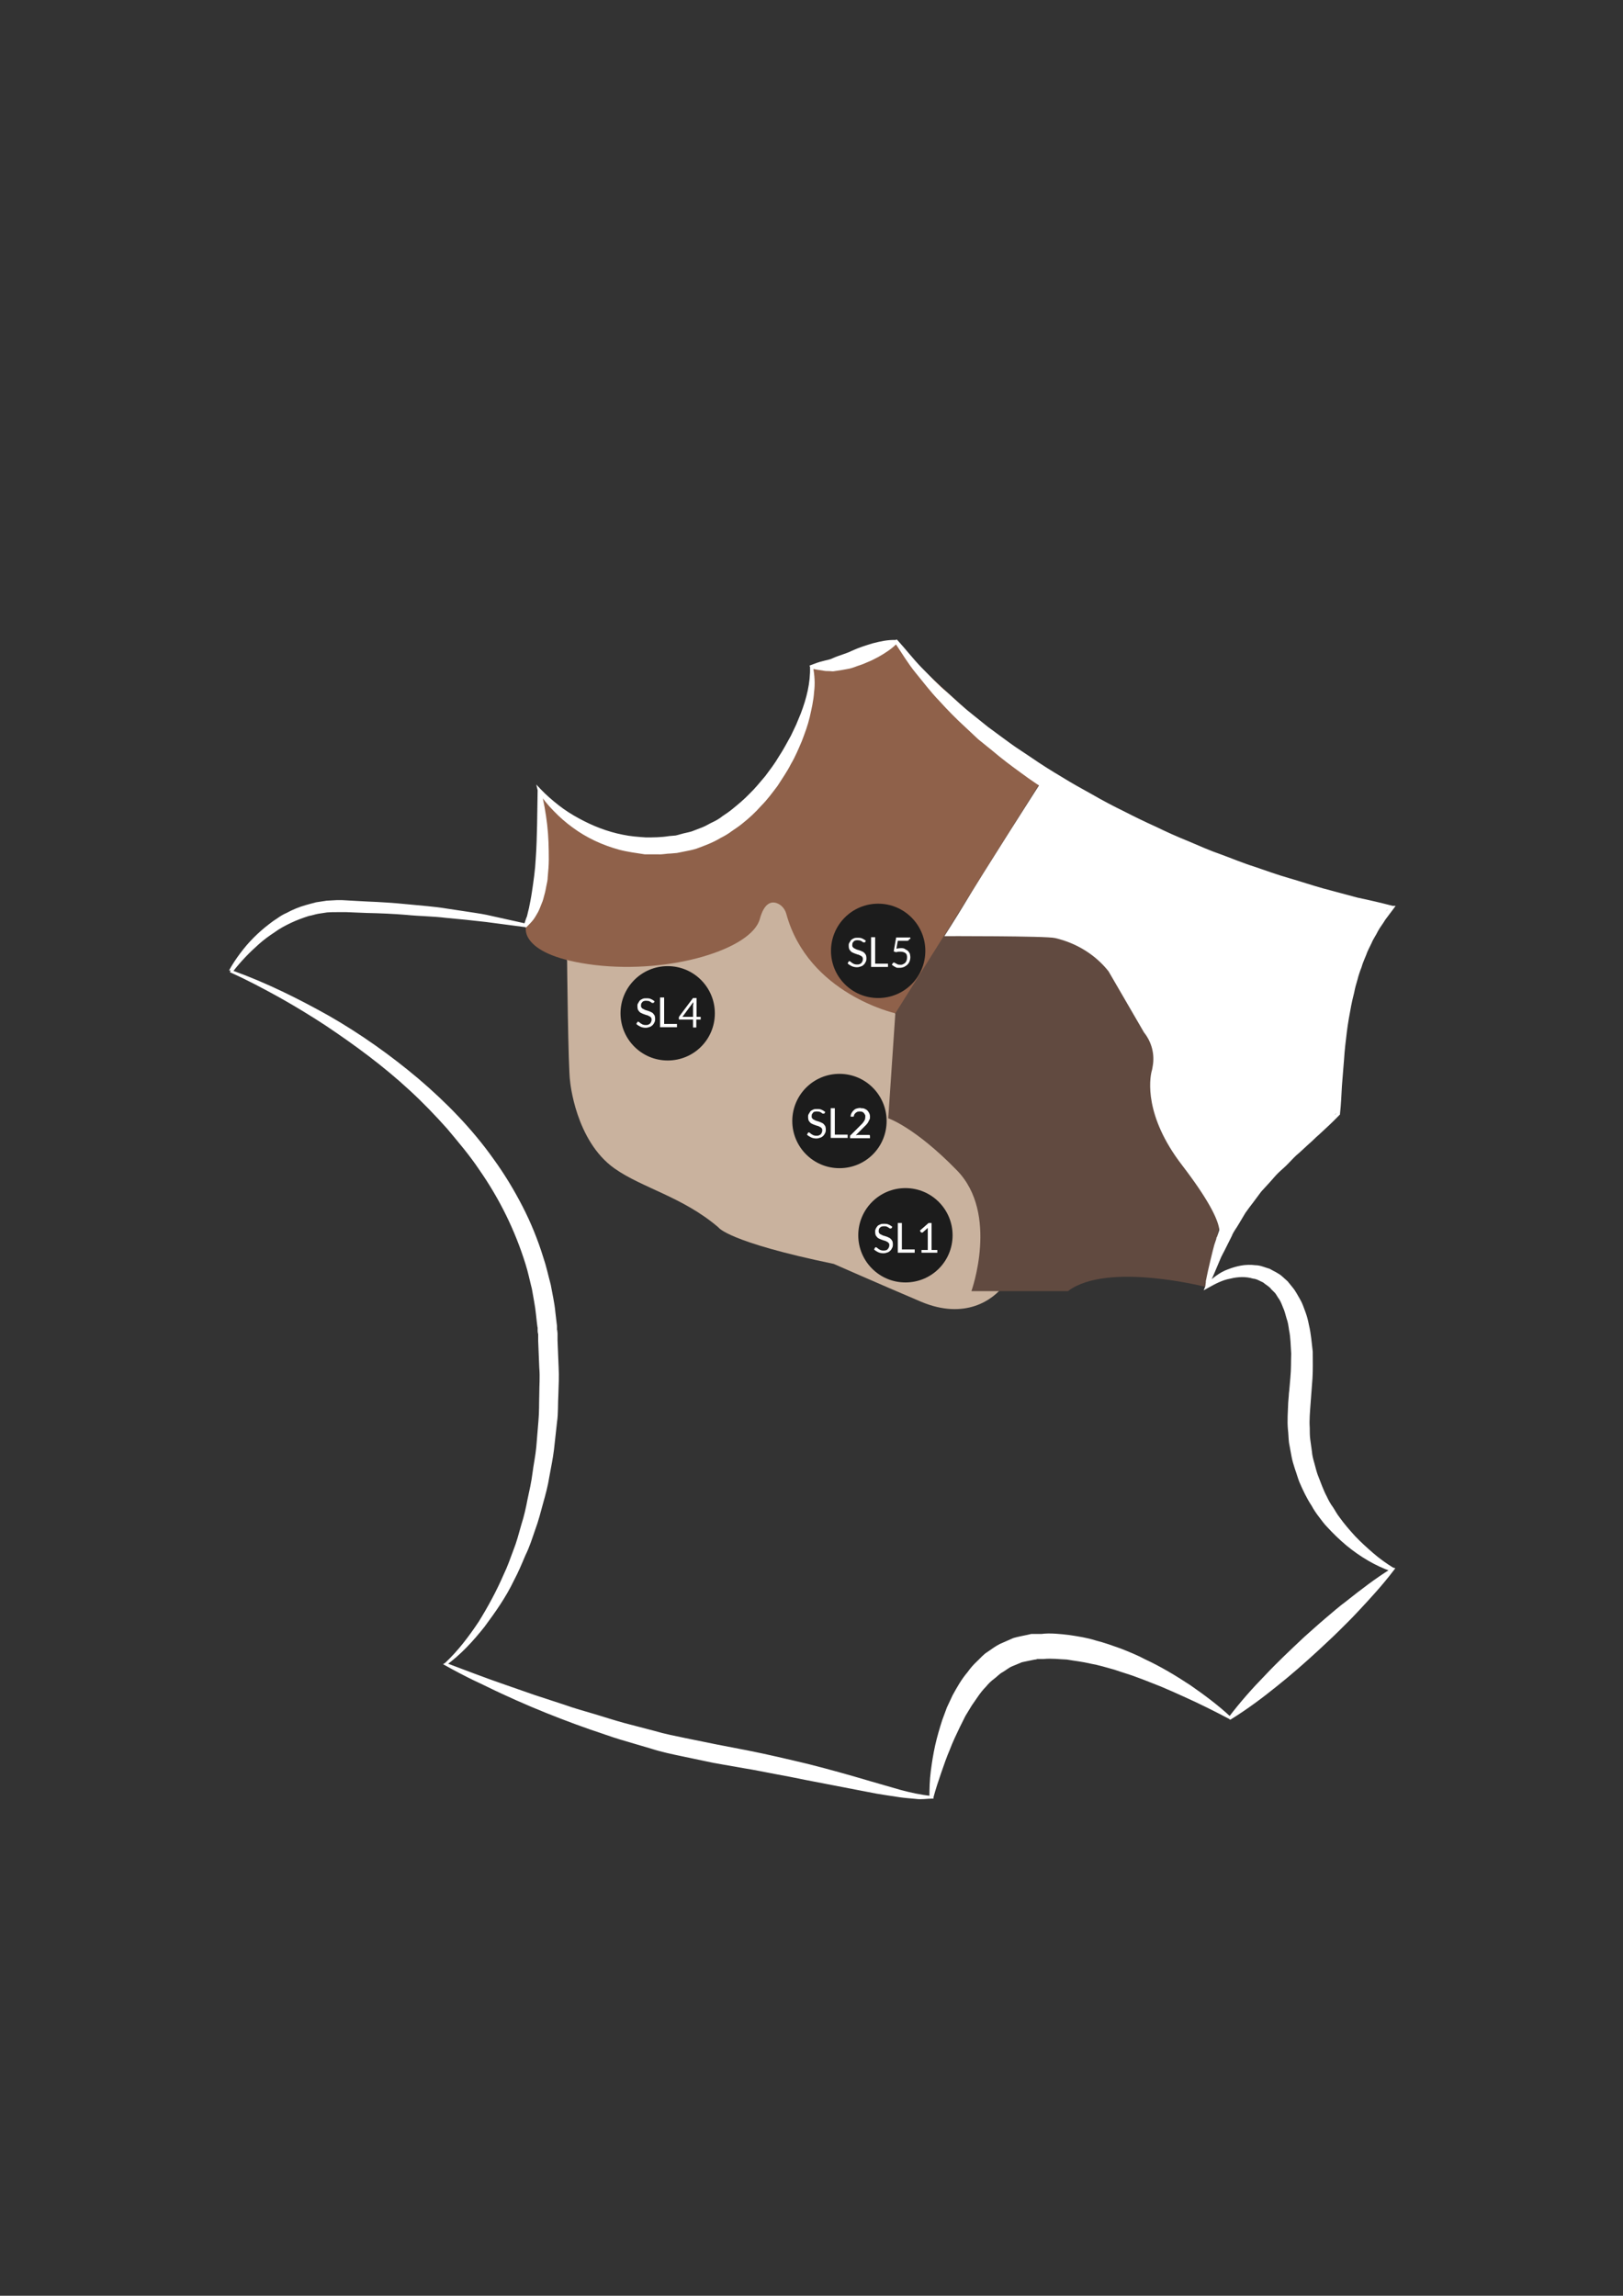
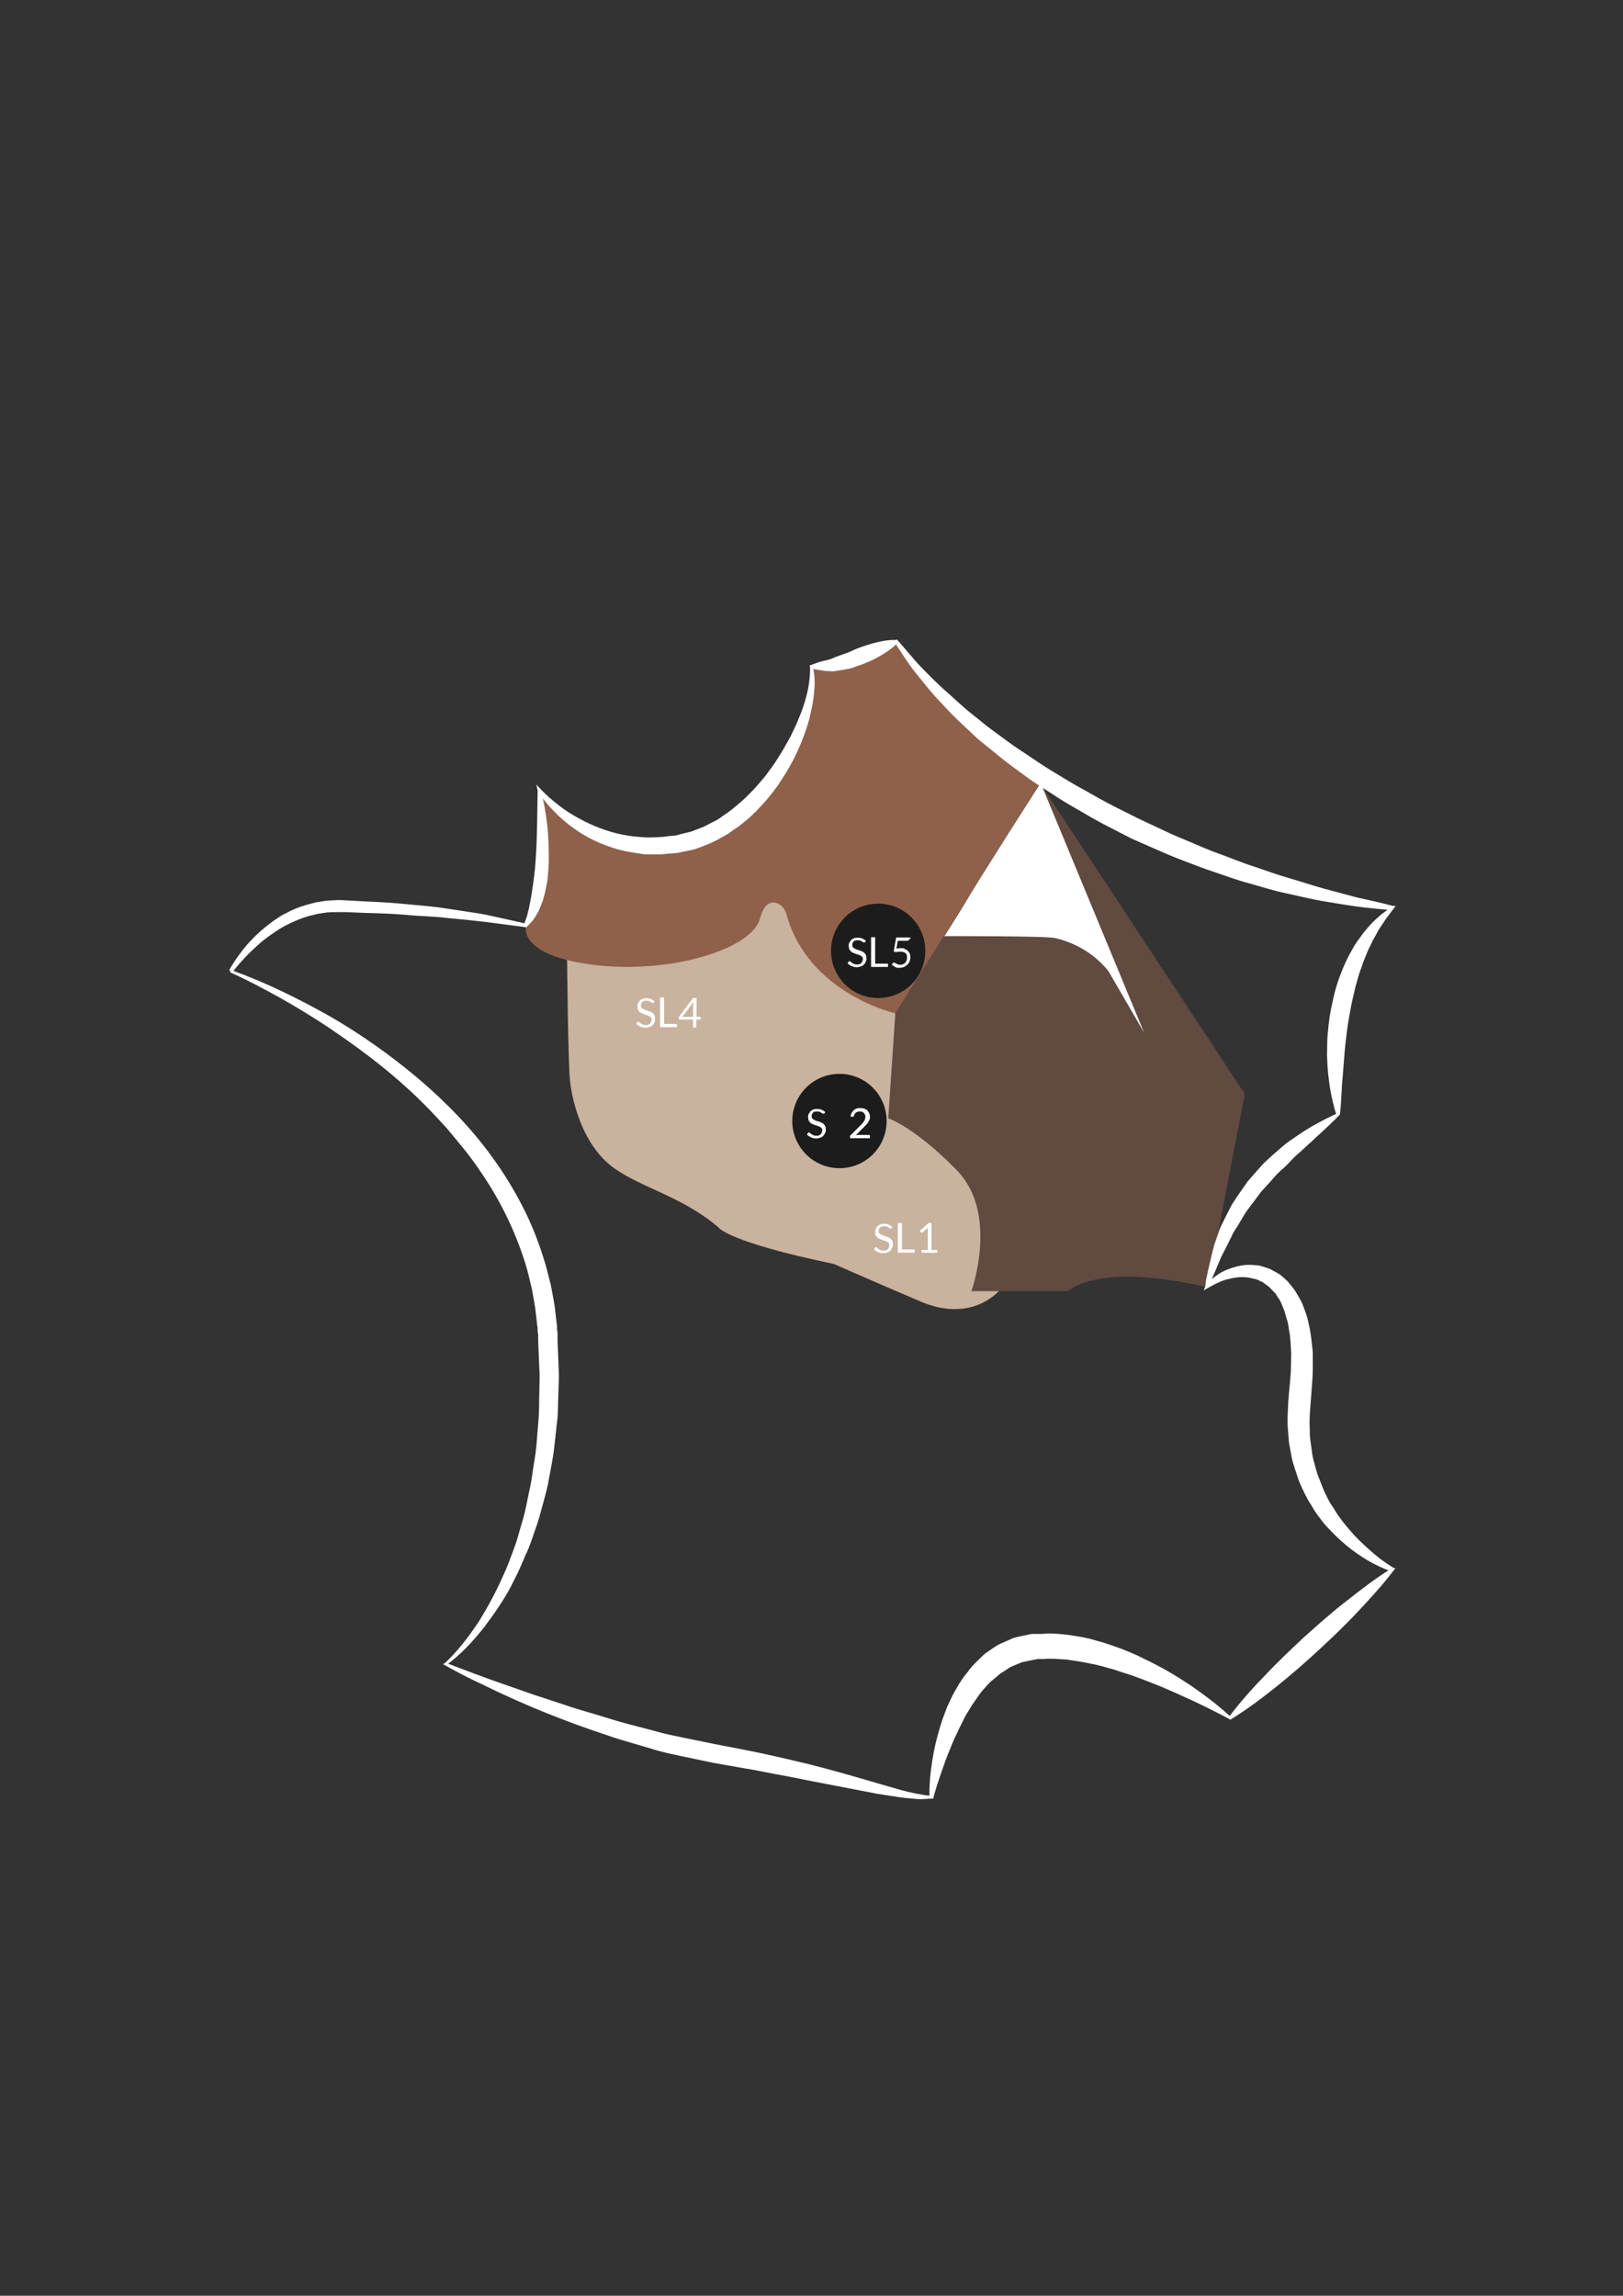
<svg xmlns="http://www.w3.org/2000/svg" id="Calque_1" data-name="Calque 1" version="1.1" viewBox="0 0 595.3 841.9">
  <rect x="0" y="0" width="595.3" height="841.9" fill="#333333" stroke="none" />
  <defs>
    <style>
      .cls-1 {
        fill: #c9b29e;
      }

      .cls-1, .cls-2, .cls-3, .cls-4, .cls-5 {
        stroke-width: 0px;
      }

      .cls-2 {
        fill: #1c1c1c;
      }

      .cls-3 {
        fill: #8f614a;
      }

      .cls-4 {
        fill: #614a40;
      }

      .cls-5 {
        fill: #fff;
      }
    </style>
  </defs>
  <g>
    <path class="cls-1" d="M208,352.1s.4,40,1.1,44.4c0,0,1.9,21.8,16.3,32,10.2,7.2,25,10.4,38.1,21.6,0,0,3.2,5.3,42.3,13.4,0,0,16.1,7.1,32.1,13.9,16,6.7,26.3-.6,30.4-6.1l-2-55-38-44.7-31.2-51.4-84.5,18.6-4.8,13.3Z" />
    <path class="cls-3" d="M192.9,340s8.5-37,4.9-49.2c0,0,11.5,12.2,19.2,15,12.9,4.7,15,4.9,28.4,4.8,36.9-.5,52.7-52.2,52.7-66.1l30-8.8s36,34.7,55.5,49.2c0,0-37.9,83.3-55.2,86.7,0,0-32-7.1-40-36.5-.5-1.8-1.8-3.3-3.5-3.9-2-.7-4.6-.1-6.2,5.8-3,11-32.5,20.2-60.5,16.9-28-3.4-25.3-13.9-25.3-13.9" />
    <path class="cls-4" d="M442.9,472.1s-36.8-9.6-51.2,1.4h-35.4s10.2-28.4-5.3-44.3c-15.5-15.9-25.2-19.1-25.2-19.1l2.6-38.5,53-84.5,75.2,114.1-13.7,70.8Z" />
    <path class="cls-5" d="M84,355.9c1.2-2.2,2.6-4.3,4.1-6.3,1.5-2,3.1-3.9,4.9-5.7,1.8-1.8,3.6-3.4,5.7-5,1-.8,2-1.5,3.1-2.2,1-.7,2.1-1.4,3.3-1.9,2.2-1.2,4.6-2.2,7.1-2.9,1.2-.3,2.4-.7,3.7-1l3.9-.6c1.3-.1,2.5-.1,3.7-.2h.9s.6,0,.6,0h.5s1.8.1,1.8.1l7.3.4c4.9.2,9.8.5,14.7,1,4.9.5,9.8.8,14.6,1.6l7.3,1.1c2.4.4,4.9.7,7.3,1.2,4.8,1.1,9.6,2.1,14.4,3.2h0l-.6.2c.3-1,.6-2,1-2.9.2-1,.5-2,.7-2.9.4-2,.8-3.9,1.1-6,.6-4,1.2-8.1,1.4-12.2.3-4.1.4-8.3.5-12.5l.2-12.6h0s-.5-2.1-.5-2.1l1.6,1.7c2,2.1,4.3,4.1,6.6,5.9,2.3,1.8,4.8,3.4,7.4,4.8,5.1,2.8,10.5,4.9,16.1,6,2.8.6,5.6.8,8.5,1,2.7,0,5.5,0,8.6-.5l2.3-.2c.4-.1,1.3-.3,1.9-.5,1.3-.4,2.7-.6,4-1l3.9-1.5c1.3-.5,2.5-1.3,3.8-1.9,1.3-.6,2.5-1.3,3.6-2.2,1.2-.8,2.4-1.6,3.5-2.5,2.2-1.8,4.4-3.6,6.4-5.7,2.1-2,3.9-4.3,5.8-6.5,1.7-2.3,3.5-4.6,5-7.2,1.6-2.4,3-5.1,4.4-7.6l1.9-4,1.7-4.1c2.1-5.5,3.6-11.3,3.4-17.2h0s-.2-.4-.2-.4l.8-.3c1.3-.5,2.6-1,3.9-1.3,1.3-.4,2.6-.5,3.8-1.1,2.4-1.1,4.8-1.6,7.2-2.8,2.4-1.1,4.9-1.9,7.6-2.7,2.7-.7,5.4-1.3,8.3-1.2h0s.4-.2.4-.2l.4.4c3,3.3,5.6,6.7,8.7,9.9,3.1,3.1,6,6.3,9.4,9.1,3.2,2.9,6.4,5.9,9.9,8.6l5.1,4.1,5.3,3.9c1.8,1.3,3.5,2.6,5.3,3.8l5.4,3.6c3.6,2.5,7.3,4.8,11,7,3.7,2.3,7.5,4.4,11.3,6.5,3.8,2.2,7.6,4.2,11.5,6.1,3.9,2,7.8,3.9,11.8,5.7,3.9,1.9,7.9,3.7,11.9,5.3,4,1.7,8,3.5,12.1,4.9,4.1,1.5,8.1,3.2,12.3,4.5,4.1,1.4,8.2,2.9,12.4,4.1,4.2,1.2,8.3,2.6,12.6,3.8l12.7,3.4c4.3.9,8.6,1.9,12.8,3h1.1s-.8,1.1-.8,1.1l-3,4c-.8,1.4-1.9,2.7-2.7,4.2-.7,1.5-1.7,2.8-2.3,4.3-.7,1.5-1.5,2.9-2,4.4-.6,1.5-1.3,3-1.7,4.5-.6,1.5-1.1,3-1.5,4.6-.5,1.6-.9,3.1-1.2,4.7-.4,1.6-.8,3.2-1.1,4.8-.6,3.2-1.2,6.4-1.6,9.7-.4,3.3-.8,6.5-1,9.8-.3,3.3-.5,6.6-.8,10-.2,3.3-.3,6.7-.7,10.1h0s0,.3,0,.3l-.3.3c-2.4,2.5-4.9,4.8-7.4,7.1-1.3,1.1-2.4,2.3-3.7,3.4l-3.7,3.4c-1.3,1-2.4,2.3-3.6,3.5-1.1,1.2-2.4,2.3-3.6,3.4-1.2,1.1-2.2,2.4-3.3,3.6l-3.3,3.6c-1,1.3-1.9,2.6-2.9,3.9-1,1.3-2,2.6-2.9,3.9l-2.5,4.2c-.8,1.4-1.9,2.7-2.5,4.3l-2.2,4.4c-.7,1.5-1.6,2.9-2.2,4.5-1.3,3.1-2.6,6.2-4,9.3h0s-1-.6-1-.6c2.3-2.1,4.9-4.3,8-5.4,3.1-1.2,6.5-2,10.1-1.5,1.8,0,3.4.8,5.2,1.3,1.5.9,3.3,1.6,4.6,2.8l2,1.8c.6.7,1.1,1.4,1.7,2.1,1.2,1.4,1.9,2.9,2.8,4.4.9,1.5,1.4,3.1,2,4.7.6,1.6,1,3.2,1.3,4.8.8,3.3,1,6.5,1.4,9.8,0,3.2.1,6.7-.1,9.8l-.7,9.3c-.2,2.9-.5,5.9-.3,8.8,0,1.5,0,2.9.2,4.4l.6,4.3c.1,1.5.5,2.9.9,4.3.4,1.4.7,2.8,1.2,4.2,1.1,2.7,2,5.5,3.4,8.1.6,1.3,1.3,2.6,2.2,3.8.8,1.2,1.5,2.6,2.4,3.7,1.7,2.4,3.7,4.7,5.7,6.9,2.1,2.2,4.3,4.2,6.6,6.2,2.3,2,4.8,3.8,7.4,5.4h0l.8.2-.6.8c-4.1,5.4-8.7,10.4-13.3,15.3-2.3,2.5-4.7,4.8-7.1,7.2-2.4,2.4-4.9,4.6-7.3,6.9-4.9,4.5-10,9-15.3,13.2-5.2,4.2-10.7,8.3-16.5,11.9l-.5.3-.3-.3c-5.5-2.9-11.1-5.7-16.7-8.2-2.8-1.3-5.6-2.5-8.4-3.7-2.9-1.1-5.7-2.3-8.5-3.3-2.8-1.1-5.8-1.9-8.6-2.9-2.9-.8-5.8-1.7-8.7-2.2-2.9-.7-5.8-1-8.7-1.5-2.9-.1-5.3-.5-8.6-.2h-2.3c0,.1-.6.2-.6.2h-.3s0,0,0,0h0c0,0,.5,0,.2,0h-.1s-1,.2-1,.2c-1.3.3-2.6.5-3.8.8l-3.6,1.5c-1.2.5-2.2,1.4-3.4,2.1-1.2.6-2.1,1.7-3.2,2.5-1.1.8-2.1,1.8-3,2.9-2,2-3.5,4.5-5.2,6.9l-2.3,3.8-2,4c-1.3,2.7-2.6,5.4-3.7,8.3-1.2,2.8-2.2,5.7-3.2,8.6-1,2.9-2,5.9-2.8,8.9h0s0,.5,0,.5h-.5c-1.9,0-4,.4-6,.1-1.9-.2-3.9-.3-5.9-.6-3.8-.6-7.7-1.1-11.5-1.9l-22.8-4.4c-3.8-.8-7.5-1.5-11.3-2.2-3.8-.7-7.5-1.5-11.3-2.1l-11.4-2-11.4-2.4c-3.8-.8-7.7-1.6-11.4-2.8l-11.2-3.3c-3.7-1.1-7.4-2.5-11.1-3.7-3.7-1.3-7.3-2.6-10.9-4-7.3-2.8-14.4-5.8-21.5-9.1-3.5-1.6-7-3.4-10.5-5-3.5-1.7-6.9-3.5-10.3-5.4l-.9-.5.8-.5h0c4.7-4.4,8.7-9.7,12.3-15.1,3.4-5.5,6.5-11.2,9.1-17.2,1.4-2.9,2.5-6,3.6-9,1.2-3,2-6.1,2.9-9.3,1-3.1,1.7-6.2,2.3-9.4.7-3.2,1.4-6.3,1.8-9.5.4-3.2,1.1-6.4,1.4-9.6l.8-9.7c.3-3.2.2-6.4.3-9.7,0-3.2.3-6.4,0-9.7l-.4-9.9v-2.5c-.1,0-.2-1.1-.2-1.1v-1.2c-.1,0-.6-4.8-.6-4.8-.3-3.2-1-6.3-1.5-9.4-.8-3.1-1.4-6.2-2.4-9.3-1.9-6.1-4.3-12.1-7.1-17.8-2.8-5.7-6.1-11.3-9.8-16.6-3.6-5.4-7.8-10.3-11.9-15.2-4.3-4.8-8.8-9.5-13.6-13.9-9.6-8.9-20.1-16.6-31-23.9-5.5-3.6-11.1-7-16.8-10.2-5.8-3.2-11.6-6.3-17.6-9l-.6-.3.3-.6ZM85.5,356c12.2,4.4,23.9,10.2,35.3,16.6,11.5,6.6,22.5,14.4,32.7,23,10.2,8.7,19.7,18.4,27.5,29.4,4,5.5,7.5,11.3,10.6,17.3,3.1,6,5.7,12.4,7.7,18.9,1.1,3.2,1.8,6.6,2.7,9.9.6,3.4,1.4,6.7,1.7,10.1l.6,5.1v1.3c.1,0,.2,1.4.2,1.4v2.5c0,0,.4,9.9.4,9.9.2,3.3,0,6.7-.1,10.1-.2,3.4,0,6.8-.5,10.1l-1.1,10c-.4,3.3-1.1,6.6-1.7,9.9-.5,3.3-1.4,6.6-2.3,9.8-.9,3.3-1.7,6.5-2.9,9.7-1.1,3.2-2.1,6.4-3.6,9.4-1.3,3.1-2.6,6.2-4.2,9.2-2.9,6.1-6.8,11.6-10.8,17-4.2,5.3-8.7,10.2-14.2,14.2h0s0-1,0-1c7.2,2.7,14.4,5.5,21.7,8l10.9,3.8,11,3.6c3.6,1.3,7.3,2.3,11,3.4,3.7,1.1,7.3,2.3,11,3.3l11.1,2.9c3.7,1.1,7.4,1.8,11.2,2.6l11.3,2.3,11.4,2.2c7.6,1.5,15.2,3.3,22.7,5.1,7.5,1.9,15,4,22.4,6.2l11.1,3.2c3.7,1,7.4,1.8,11.2,2.2l-.6.5h0c0-3.2.1-6.4.5-9.5.4-3.2.9-6.3,1.6-9.5.7-3.1,1.6-6.2,2.6-9.3l1.7-4.6,2.1-4.5c1.6-2.9,3.2-5.8,5.5-8.5,1-1.4,2.1-2.7,3.4-3.9,1.3-1.2,2.4-2.6,3.9-3.5,1.5-1,2.9-2.1,4.5-2.9l5-2.2c1.7-.5,3.5-.8,5.3-1.2l1.3-.3h.2s.4,0,.4,0h.3s.6,0,.6,0h2.3c2.9-.4,6.8,0,10.1.4,3.3.5,6.6,1,9.7,2,3.2.8,6.2,1.9,9.3,3,3,1.2,6,2.4,8.8,3.9,5.8,2.7,11.3,6,16.6,9.5,5.2,3.6,10.3,7.4,14.9,11.7h-.8c4.1-5.4,8.6-10.5,13.3-15.3,4.6-4.9,9.5-9.5,14.4-14.1,2.5-2.2,5-4.5,7.6-6.7,2.6-2.2,5.1-4.4,7.8-6.4,5.3-4.2,10.6-8.3,16.4-11.9l.2,1h0c-6-2.1-11.5-5.4-16.5-9.5-2.5-2.1-4.8-4.3-7-6.7-1.2-1.2-2.1-2.5-3.1-3.8-1-1.3-1.9-2.6-2.7-4.1-1.8-2.7-3.2-5.7-4.5-8.7-.6-1.5-1-3.1-1.6-4.7-.5-1.6-1-3.1-1.3-4.8l-.9-4.9c-.2-1.6-.2-3.3-.4-4.9-.3-3.3,0-6.5.1-9.8l.2-2.4c0-.5.1-1.5.2-2.2l.4-4.6c.3-3.1.2-5.9.3-8.8-.2-2.9-.2-5.9-.8-8.7-.2-1.4-.4-2.9-.9-4.2-.4-1.3-.7-2.8-1.3-4-.5-1.3-1-2.6-1.8-3.6-.4-.6-.7-1.2-1.1-1.7l-1.4-1.4c-.8-1.1-2-1.6-3-2.5-1.2-.5-2.3-1.3-3.7-1.4-2.6-.8-5.5-.7-8.3,0-2.9.5-5.5,1.9-8.2,3.4l-1.6.9.6-1.5h0c.5-3.4-.2,0,.5-3.4.3-1.7,2.3-10.1,2.8-11.8l1.7-5c.5-1.7,1.5-3.2,2.2-4.8l2.4-4.7c.9-1.5,1.9-2.9,2.9-4.4,1-1.4,2-2.9,3-4.3l3.5-4c1.2-1.3,2.3-2.7,3.6-3.8,1.3-1.2,2.6-2.4,3.9-3.5,1.3-1.1,2.6-2.3,4-3.3,2.9-2,5.7-4,8.7-5.7,3-1.7,6.1-3.3,9.2-4.7l-.3.6h0c-1.1-3.3-1.8-6.7-2.4-10.1-.5-3.4-.9-6.9-1-10.3-.1-1.7,0-3.5,0-5.2,0-1.7.1-3.5.3-5.2.3-3.5.8-7,1.6-10.4.7-3.4,1.6-6.8,2.9-10.1,1.2-3.3,2.7-6.5,4.5-9.6.8-1.6,1.9-3,2.9-4.4,1-1.5,2.2-2.8,3.3-4.1,1.1-1.3,2.5-2.5,3.8-3.7,1.3-1.1,2.8-2.1,4.2-3.1l.3,1.1h0c-4.4-.4-8.8-.8-13.2-1.4-4.4-.6-8.8-1.4-13.1-2.1-4.4-.8-8.7-1.9-13-2.8-4.3-.9-8.6-2.3-12.9-3.5-4.3-1.1-8.5-2.7-12.7-4.1-4.2-1.4-8.4-3-12.5-4.6-4.2-1.6-8.2-3.4-12.3-5.2l-6.1-2.7-6-3.1c-4-2-7.9-4.1-11.7-6.4-3.9-2.2-7.7-4.4-11.4-6.9-3.8-2.4-7.5-4.8-11.1-7.5-3.6-2.6-7.2-5.3-10.6-8.2l-5.2-4.2-4.9-4.6c-3.3-3-6.4-6.2-9.4-9.5-3.1-3.2-5.8-6.8-8.6-10.2-2.8-3.4-5.1-7.3-7.6-11l.7.2h0c-2.1,2.1-4.5,3.6-6.8,4.9-1.2.6-2.4,1.3-3.7,1.8-1.3.6-2.6,1.1-3.9,1.5-1.3.5-2.6,1-4.1,1.2-1.4.3-2.9.5-4.3.7-.7.2-1.4,0-2.2,0-.7,0-1.4,0-2.2-.2-1.4-.2-2.8-.4-4.2-.7l.6-.7h0c.6,3.1.8,6.2.4,9.3-.2,3.1-.9,6.1-1.6,9.2-.7,3-1.8,5.9-2.9,8.8-1.2,2.8-2.4,5.7-4,8.4-1.4,2.8-3.2,5.3-4.9,8-1.9,2.5-3.7,5-6,7.3-2.1,2.4-4.4,4.5-6.9,6.5-1.2,1-2.6,1.9-3.9,2.8-1.3,1-2.7,1.8-4.1,2.5-2.8,1.7-5.8,2.8-8.8,3.9-1.5.5-3.2.8-4.7,1.1l-2.5.5-2.3.2c-1.5,0-2.9.4-4.6.3h-4.9c-3.2-.5-6.4-.9-9.4-1.7-6.2-1.7-12-4.4-17-8.1-2.5-1.8-4.9-3.9-7-6.1-2.2-2.2-4.1-4.6-5.8-7.2l1.1-.4h0c1.1,4.2,1.8,8.4,2.3,12.6.5,4.3.6,8.5.6,12.8,0,2.2-.2,4.3-.4,6.5,0,1.1-.3,2.2-.5,3.2-.2,1.1-.4,2.2-.7,3.2-.3,1.1-.5,2.1-1,3.2-.4,1-.8,2.1-1.3,3.1-.6,1-1.1,2-1.8,2.9-.7.9-1.5,1.7-2.3,2.5l-.3.3h-.3c0-.1,0-.1,0-.1-4.9-.6-9.7-1.3-14.5-1.9-2.4-.3-4.9-.5-7.3-.8l-7.3-.7c-4.8-.6-9.7-.6-14.6-1.1-4.8-.4-9.7-.6-14.6-.7l-7.3-.3h-1.8c0,0-.5,0-.5,0,.1,0-.2,0-.3,0h-.9c-1.2,0-2.5,0-3.6.1l-3.3.5c-1.1.2-2.2.6-3.4.8-2.2.7-4.4,1.5-6.5,2.5-2.1,1-4.2,2.1-6.1,3.5-2,1.3-3.9,2.7-5.7,4.3-3.4,3-6.6,6.3-9.4,9.9" />
-     <path class="cls-5" d="M381.7,287.1s-21.6,33.7-28.3,45c-1.9,3.2-7,11.2-7,11.2,0,0,37.3-.1,40.6.7,7.7,1.8,14.7,6,19.6,12.2l13,22.4c2.8,3.5,4,8,3.2,12.4-.1.6-.2,1.3-.4,1.9-.7,2.8-2.8,16.2,11.1,34.3,19.7,25.7,12.5,27,12.5,27,0,0,17.2-23.3,44.4-46.1,0,0,.2-57.1,19.7-75.7,0,0-79.5-10.5-128.6-45.3" />
-     <path class="cls-2" d="M349.4,453c0,9.6-7.7,17.3-17.3,17.3s-17.3-7.8-17.3-17.3,7.7-17.3,17.3-17.3,17.3,7.8,17.3,17.3" />
+     <path class="cls-5" d="M381.7,287.1s-21.6,33.7-28.3,45c-1.9,3.2-7,11.2-7,11.2,0,0,37.3-.1,40.6.7,7.7,1.8,14.7,6,19.6,12.2l13,22.4" />
    <path class="cls-2" d="M325.2,411.1c0,9.6-7.7,17.3-17.3,17.3s-17.3-7.8-17.3-17.3,7.7-17.3,17.3-17.3,17.3,7.8,17.3,17.3" />
-     <path class="cls-2" d="M262.2,371.6c0,9.6-7.7,17.3-17.3,17.3s-17.3-7.8-17.3-17.3,7.7-17.3,17.3-17.3,17.3,7.8,17.3,17.3" />
    <path class="cls-2" d="M339.4,348.7c0,9.6-7.7,17.3-17.3,17.3s-17.3-7.8-17.3-17.3,7.7-17.3,17.3-17.3,17.3,7.8,17.3,17.3" />
  </g>
  <g>
    <path class="cls-5" d="M326.8,450.3c0,0,0,.1-.1.2s-.1,0-.2,0-.2,0-.3-.1-.3-.2-.4-.3c-.2-.1-.4-.2-.6-.3s-.5-.1-.9-.1-.6,0-.9.1-.5.2-.6.4c-.2.2-.3.3-.4.5,0,.2-.1.4-.1.7s0,.6.2.8c.1.2.3.4.6.5s.5.3.8.4.6.2,1,.3.6.2,1,.4c.3.1.6.3.8.5s.4.5.6.8c.1.3.2.7.2,1.1s0,.9-.2,1.3-.4.8-.7,1.1c-.3.3-.7.6-1.1.7-.5.2-1,.3-1.5.3s-1.3-.1-1.9-.4-1.1-.6-1.5-1l.4-.7c0,0,0-.1.1-.1,0,0,.1,0,.2,0,.1,0,.2,0,.4.2.1.1.3.2.5.4.2.1.5.3.7.4.3.1.6.2,1.1.2s.7,0,.9-.1c.3,0,.5-.2.7-.4.2-.2.3-.4.4-.6.1-.2.2-.5.2-.8s0-.6-.2-.8-.3-.4-.6-.5c-.2-.1-.5-.3-.8-.4-.3,0-.6-.2-1-.3-.3-.1-.6-.2-1-.4-.3-.1-.6-.3-.8-.5s-.4-.5-.6-.8c-.1-.3-.2-.7-.2-1.2s0-.8.2-1.1c.1-.4.4-.7.6-1s.6-.5,1.1-.7c.4-.2.9-.2,1.4-.2s1.2,0,1.7.3c.5.2.9.5,1.3.8l-.4.7Z" />
    <path class="cls-5" d="M330.8,458.2h4.7v1.2h-6.2v-10.9h1.5v9.6Z" />
    <path class="cls-5" d="M338,458.4h2.3v-7.4c0-.2,0-.4,0-.7l-1.9,1.7c0,0-.1,0-.2,0,0,0,0,0-.1,0,0,0-.1,0-.2,0,0,0-.1,0-.1-.1l-.4-.6,3.2-2.8h1.1v9.9h2.1v1h-5.8v-1Z" />
  </g>
  <g>
    <path class="cls-5" d="M302.2,408.2c0,0,0,.1-.1.2,0,0-.1,0-.2,0s-.2,0-.3-.1-.3-.2-.4-.3c-.2-.1-.4-.2-.6-.3-.2,0-.5-.1-.9-.1s-.6,0-.9.1c-.3,0-.5.2-.6.4s-.3.3-.4.5c0,.2-.1.4-.1.7s0,.6.2.8.3.4.6.5.5.3.8.4c.3.1.6.2,1,.3.3.1.6.2,1,.4.3.1.6.3.8.5s.4.5.6.8c.1.3.2.7.2,1.1s0,.9-.2,1.3-.4.8-.7,1.1c-.3.3-.7.6-1.1.7-.5.2-1,.3-1.5.3s-1.3-.1-1.9-.4-1.1-.6-1.5-1l.4-.7c0,0,0-.1.1-.1,0,0,.1,0,.2,0,.1,0,.2,0,.4.2s.3.2.5.4c.2.1.5.3.7.4.3.1.6.2,1.1.2s.7,0,.9-.1.5-.2.7-.4c.2-.2.3-.4.4-.6.1-.2.2-.5.2-.8s0-.6-.2-.8c-.1-.2-.3-.4-.6-.5-.2-.1-.5-.3-.8-.4-.3,0-.6-.2-1-.3-.3-.1-.6-.2-1-.4-.3-.1-.6-.3-.8-.5-.2-.2-.4-.5-.6-.8-.1-.3-.2-.7-.2-1.2s0-.8.2-1.1.4-.7.6-1c.3-.3.6-.5,1.1-.7.4-.2.9-.2,1.4-.2s1.2,0,1.7.3c.5.2.9.5,1.3.8l-.4.7Z" />
-     <path class="cls-5" d="M306.2,416.1h4.7v1.2h-6.2v-10.9h1.5v9.6Z" />
    <path class="cls-5" d="M315.8,406.4c.5,0,.9,0,1.3.2s.7.3,1,.6c.3.3.5.6.7,1s.3.8.3,1.3,0,.8-.2,1.1-.3.7-.5,1c-.2.3-.4.6-.7.9-.3.3-.6.6-.9.9l-2.9,2.9c.2,0,.4,0,.6-.1.2,0,.4,0,.6,0h3.6c.1,0,.3,0,.3.1,0,0,.1.2.1.3v.8h-7.3v-.5c0,0,0-.2,0-.3,0-.1,0-.2.2-.3l3.5-3.5c.3-.3.6-.6.8-.8.2-.3.4-.5.6-.8s.3-.6.4-.8c0-.3.1-.6.1-.9s0-.6-.2-.8c-.1-.2-.2-.4-.4-.6-.2-.2-.4-.3-.6-.4-.2,0-.5-.1-.8-.1s-.5,0-.8.1c-.2,0-.4.2-.6.3-.2.1-.3.3-.5.5s-.2.4-.3.7c0,.1-.1.3-.2.3,0,0-.2,0-.3,0s0,0,0,0c0,0,0,0,0,0h-.7c0-.6.2-1.1.4-1.4.2-.4.5-.7.8-1,.3-.3.7-.5,1.1-.6.4-.1.8-.2,1.3-.2Z" />
  </g>
  <g>
    <path class="cls-5" d="M239.6,367.6c0,0,0,.1-.1.2,0,0-.1,0-.2,0s-.2,0-.3-.1-.3-.2-.4-.3c-.2-.1-.4-.2-.6-.3-.2,0-.5-.1-.9-.1s-.6,0-.9.1-.5.2-.6.4-.3.3-.4.5c0,.2-.1.4-.1.7s0,.6.2.8.3.4.6.5.5.3.8.4.6.2,1,.3c.3.1.6.2,1,.4.3.1.6.3.8.5s.4.5.6.8c.1.3.2.7.2,1.1s0,.9-.2,1.3-.4.8-.7,1.1c-.3.3-.7.6-1.1.7-.5.2-1,.3-1.5.3s-1.3-.1-1.9-.4-1.1-.6-1.5-1l.4-.7c0,0,0-.1.1-.1,0,0,.1,0,.2,0,.1,0,.2,0,.4.2s.3.2.5.4c.2.1.5.3.7.4.3.1.6.2,1.1.2s.7,0,.9-.1.5-.2.7-.4c.2-.2.3-.4.4-.6.1-.2.2-.5.2-.8s0-.6-.2-.8c-.1-.2-.3-.4-.6-.5-.2-.1-.5-.3-.8-.4-.3,0-.6-.2-1-.3-.3-.1-.6-.2-1-.4-.3-.1-.6-.3-.8-.5-.2-.2-.4-.5-.6-.8-.1-.3-.2-.7-.2-1.2s0-.8.2-1.1.4-.7.6-1c.3-.3.6-.5,1.1-.7.4-.2.9-.2,1.4-.2s1.2,0,1.7.3c.5.2.9.5,1.3.8l-.4.7Z" />
    <path class="cls-5" d="M243.6,375.5h4.7v1.2h-6.2v-10.9h1.5v9.6Z" />
    <path class="cls-5" d="M255.4,372.9h1.6v.8c0,0,0,.1,0,.2,0,0-.1,0-.2,0h-1.4v2.9h-1.2v-2.9h-4.8c-.1,0-.2,0-.3,0,0,0-.1-.1-.1-.2v-.7c-.1,0,5.2-7,5.2-7h1.3v7ZM254.3,368.4c0-.1,0-.3,0-.4,0-.2,0-.3,0-.5l-4,5.4h3.9v-4.5Z" />
  </g>
  <g>
    <path class="cls-5" d="M317.1,345.4c0,0,0,.1-.1.2,0,0-.1,0-.2,0s-.2,0-.3-.1-.3-.2-.4-.3c-.2-.1-.4-.2-.6-.3-.2,0-.5-.1-.9-.1s-.6,0-.9.1-.5.2-.6.4-.3.3-.4.5c0,.2-.1.4-.1.7s0,.6.2.8.3.4.6.5.5.3.8.4.6.2,1,.3c.3.1.6.2,1,.4.3.1.6.3.8.5s.4.5.6.8c.1.3.2.7.2,1.1s0,.9-.2,1.3-.4.8-.7,1.1c-.3.3-.7.6-1.1.7-.5.2-1,.3-1.5.3s-1.3-.1-1.9-.4-1.1-.6-1.5-1l.4-.7c0,0,0-.1.1-.1,0,0,.1,0,.2,0,.1,0,.2,0,.4.2s.3.2.5.4c.2.1.5.3.7.4.3.1.6.2,1.1.2s.7,0,.9-.1.5-.2.7-.4c.2-.2.3-.4.4-.6.1-.2.2-.5.2-.8s0-.6-.2-.8c-.1-.2-.3-.4-.6-.5-.2-.1-.5-.3-.8-.4-.3,0-.6-.2-1-.3-.3-.1-.6-.2-1-.4-.3-.1-.6-.3-.8-.5-.2-.2-.4-.5-.6-.8-.1-.3-.2-.7-.2-1.2s0-.8.2-1.1.4-.7.6-1c.3-.3.6-.5,1.1-.7.4-.2.9-.2,1.4-.2s1.2,0,1.7.3c.5.2.9.5,1.3.8l-.4.7Z" />
    <path class="cls-5" d="M321,353.4h4.7v1.2h-6.2v-10.9h1.5v9.6Z" />
    <path class="cls-5" d="M333.5,344.3c0,.2,0,.4-.2.5-.1.1-.3.2-.6.2h-3.4l-.5,2.9c.6-.1,1.1-.2,1.6-.2s1.1,0,1.5.3.8.4,1.1.7c.3.3.5.6.7,1,.1.4.2.8.2,1.3s-.1,1.1-.3,1.6c-.2.5-.5.9-.8,1.2-.4.3-.8.6-1.2.8-.5.2-1,.3-1.5.3s-.6,0-.9,0c-.3,0-.6-.1-.8-.3-.3-.1-.5-.2-.7-.4-.2-.1-.4-.3-.6-.4l.4-.6c0-.1.2-.2.4-.2s.2,0,.3.1c.1,0,.3.2.5.3.2,0,.4.2.6.3.2,0,.5.1.9.1s.7,0,1-.2c.3-.1.6-.3.8-.5s.4-.5.5-.8c.1-.3.2-.7.2-1.1s0-.6-.1-.9c0-.3-.2-.5-.4-.7-.2-.2-.4-.3-.7-.4s-.6-.2-1-.2-.6,0-.9,0c-.3,0-.6.1-.9.2l-.9-.3.9-5.1h5.2v.6Z" />
  </g>
</svg>